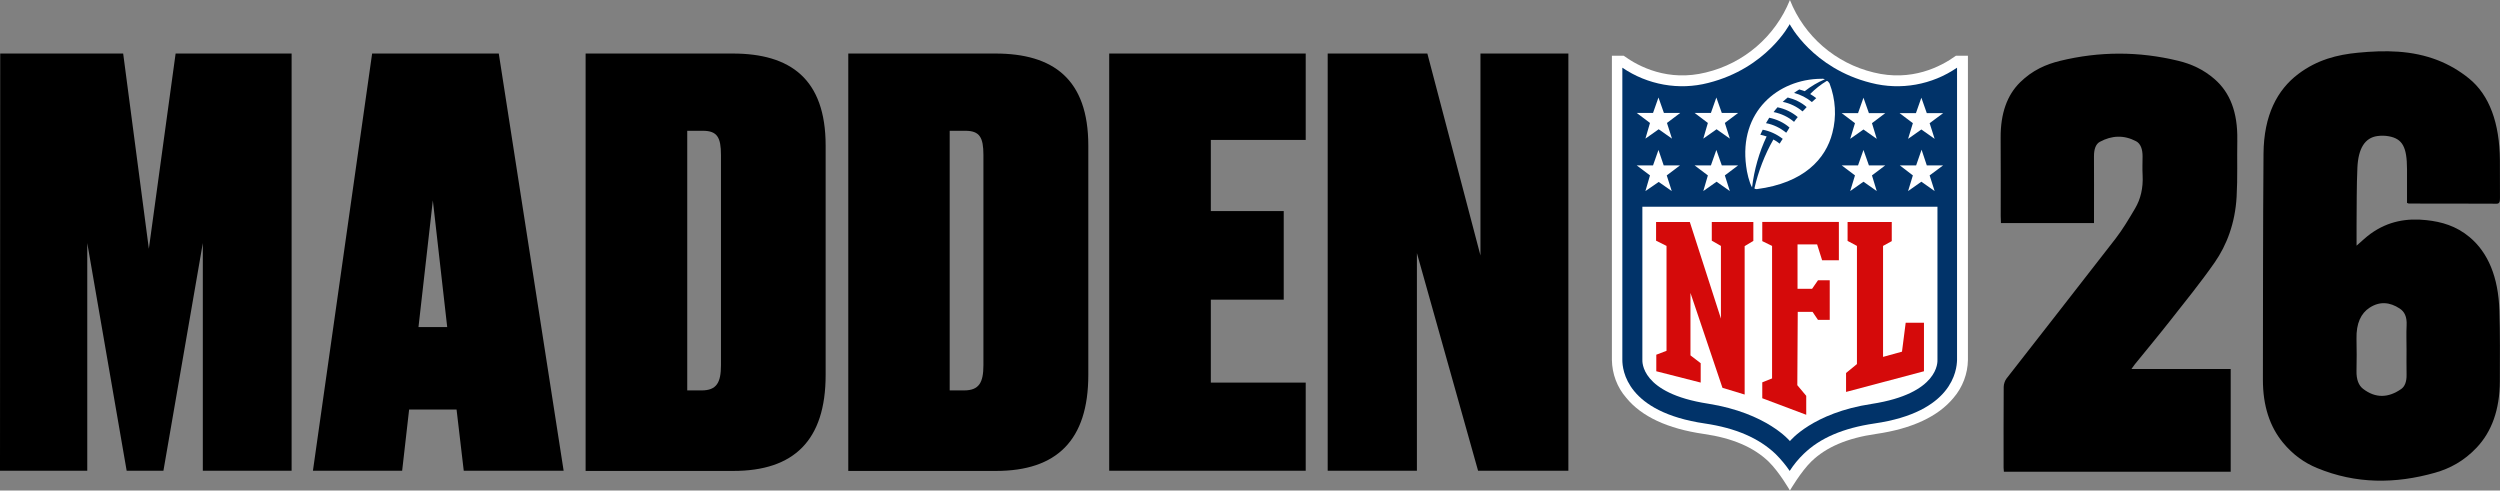
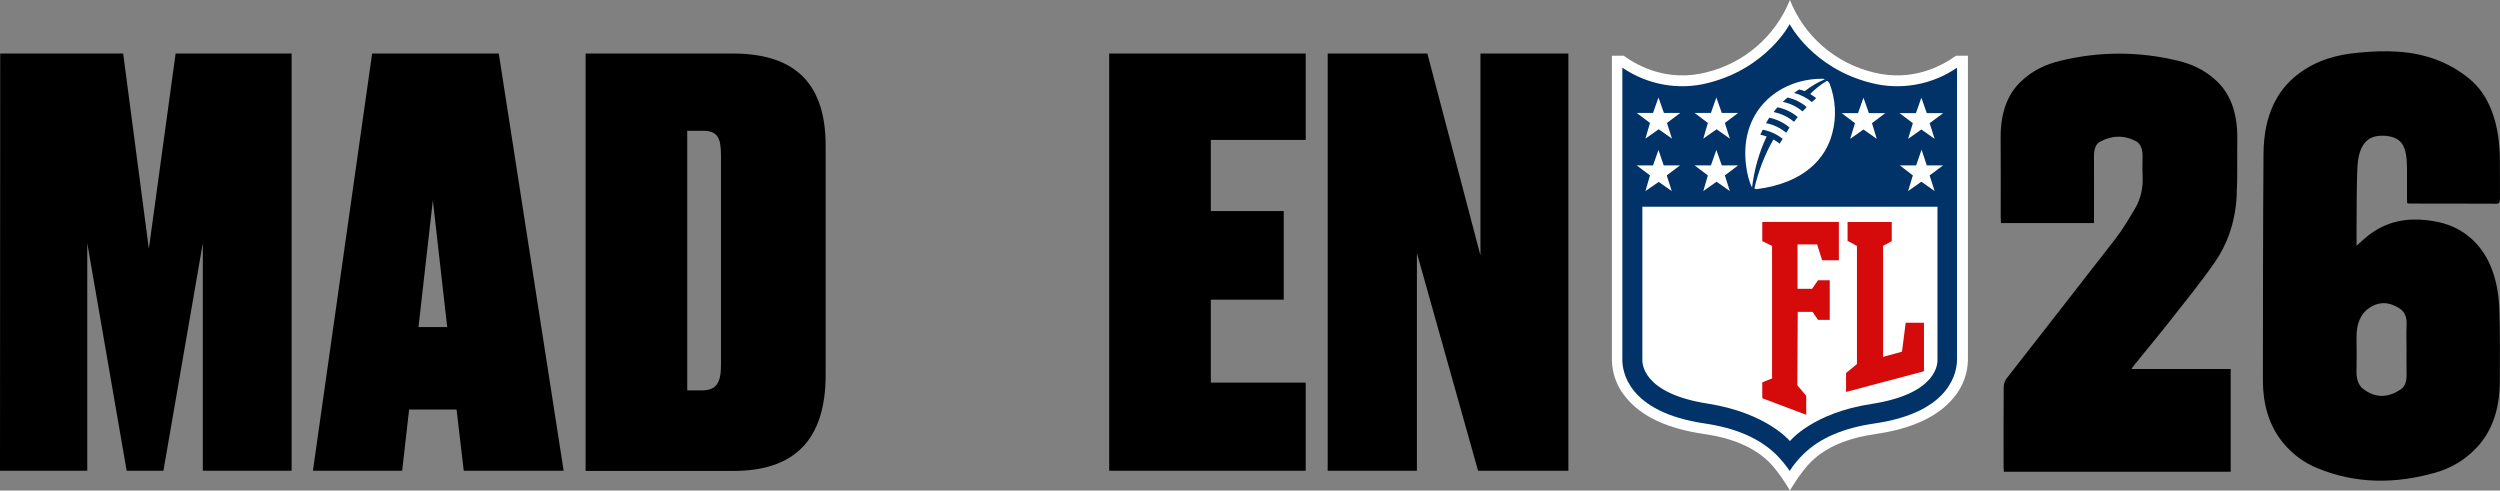
<svg xmlns="http://www.w3.org/2000/svg" id="Layer_2" data-name="Layer 2" viewBox="0 0 1148.8 225.4">
  <rect x="0" y="0" width="1148.8" height="225.4" fill="#808080" stroke="none" />
  <defs>
    <style>
      .cls-1 {
        fill: #013369;
      }

      .cls-2 {
        fill: #fff;
      }

      .cls-3 {
        fill: #d50a0a;
      }
    </style>
  </defs>
  <g id="Layer_2-2" data-name="Layer 2">
    <g id="Layer_1-2" data-name="Layer 1-2">
      <g id="Layer_2-2" data-name="Layer 2-2">
        <g id="Layer_1-2-2" data-name="Layer 1-2">
          <path class="cls-2" d="M898.8,25.6c-7,5.1-20.5,12-37.8,7.7-17.5-4.2-31.9-16.6-38.5-33.3-6.7,16.7-21.1,29.1-38.6,33.3-17.3,4.3-30.8-2.6-37.8-7.7h-5.4V165.4c.1,6.4,2.4,12.6,6.6,17.4,7,8.6,19,14.2,35.6,16.6,13.2,1.9,22.9,6.1,29.8,12.7,5,4.9,9.8,13.3,9.8,13.3,0,0,5-8.6,9.8-13.3,6.9-6.7,16.6-10.8,29.8-12.7,16.5-2.4,28.5-8,35.6-16.6,4.2-4.9,6.5-11.1,6.6-17.4V25.6h-5.5Z" />
          <path class="cls-1" d="M899.3,31.1c-11.5,7.9-25.9,10.5-39.5,7-26.9-6.7-37.4-27-37.4-27,0,0-10.5,20.2-37.4,27-13.5,3.5-27.9,.9-39.5-7V165.4c0,4.6,1.9,23.9,37.9,29.2,14.2,2.1,24.8,6.7,32.5,14,2.4,2.4,4.6,5,6.5,7.8,1.8-2.8,4-5.5,6.4-7.8,7.6-7.4,18.3-11.9,32.5-14,36-5.2,37.9-24.6,38-29.2V31.1h0Z" />
          <path class="cls-2" d="M822.5,202.7s10.4-13,37.6-17.1c31.1-4.8,30.2-19.5,30.2-20.2V95h-135.6v70.3c0,.8-.9,15.4,30.2,20.2,27.1,4.3,37.6,17.2,37.6,17.2h0Z" />
-           <path class="cls-3" d="M790.8,146.4v-33.4l-4.2-2.4v-8.6h19.1v8.7l-4,2.4v68.2l-10.2-3.1-14.7-43.6v28.7l4.7,3.6v8.9l-20.4-5.2v-7.6l4.7-1.8v-48.2l-4.8-2.4v-8.6h15.5l14.3,44.4h0Z" />
          <path class="cls-3" d="M825.9,177l4.1,4.9v8.7l-20.2-7.6v-7.3l4.5-1.8v-60.9l-4.5-2.2v-8.8h35.2v17.6h-7.7l-2.3-7.3h-9v20.4h6.7l2.7-3.9h5.4v18.2h-5.4l-2.5-3.7h-6.8l-.2,33.7h0Z" />
          <path class="cls-3" d="M848.3,180.1v-8.7l5-4.1v-54.3l-4.3-2.3v-8.7h20.3v8.8l-4,2.2v51l8.7-2.4,1.7-13.3h8.4v22.3l-35.8,9.5h0Z" />
          <path class="cls-2" d="M758.2,80.6l-6.1-4.6h7.5l2.5-7.1,2.4,7.1h7.5l-6.1,4.6,2.3,7.2-6-4.2-6.1,4.2,2.1-7.2Z" />
          <path class="cls-2" d="M784.8,80.6l-6.1-4.6h7.5l2.5-7.1,2.5,7.1h7.5l-6.1,4.6,2.3,7.2-6.1-4.3-6.1,4.3,2.1-7.2h0Z" />
          <path class="cls-2" d="M758.2,56.5l-6.1-4.6h7.5l2.5-7.1,2.5,7.1h7.5l-6.1,4.6,2.3,7.2-6.1-4.3-6.1,4.3,2.1-7.2Z" />
          <path class="cls-2" d="M784.8,56.5l-6.1-4.6h7.5l2.5-7.1,2.5,7.1h7.5l-6.1,4.6,2.3,7.2-6.1-4.3-6.1,4.3,2.1-7.2h0Z" />
          <path class="cls-2" d="M889,87.8l-6.1-4.3-6.1,4.3,2.2-7.2-6-4.6h7.5l2.5-7.2,2.4,7.2h7.5l-6.2,4.6,2.3,7.2Z" />
-           <path class="cls-2" d="M862.4,87.8l-6.1-4.3-6.1,4.3,2.2-7.2-6.1-4.6h7.5l2.5-7.1,2.5,7.1h7.5l-6.1,4.6,2.2,7.2h0Z" />
          <path class="cls-2" d="M889,63.8l-6.1-4.3-6.1,4.3,2.2-7.2-6.1-4.6h7.5l2.5-7.1,2.5,7.1h7.5l-6.2,4.6,2.3,7.2Z" />
          <path class="cls-2" d="M862.4,63.8l-6.1-4.3-6.1,4.3,2.2-7.2-6.1-4.6h7.5l2.5-7.1,2.5,7.1h7.5l-6.1,4.6,2.2,7.2h0Z" />
          <path class="cls-2" d="M839.4,37.2c-2.8,1.7-5.3,3.7-7.6,6,1,.6,1.9,1.2,2.8,1.9l-2,1.8c-2.4-2-5.2-3.4-8.2-4.2,.8-.6,1.6-1.1,2.4-1.6,1.2,.3,2.5,.8,2.5,.8,2.8-2.2,6-4.1,9.3-5.5-.6-.2-1.2-.3-1.8-.2-19.7,.2-37.8,15-34.4,40.2,.3,2.7,1.4,7.5,2.7,9.7,1-8.1,3.2-16,6.7-23.4-1-.3-1.9-.6-2.9-.8,.5-1,1.1-2.3,1.1-2.3,3.3,.6,6.5,2.1,9.2,4.2-.7,1-1.1,1.7-1.4,2.2-.9-.7-1.9-1.4-2.9-1.9-4,7-6.9,14.6-8.7,22.4,0,.3,.6,.4,1.1,.4,21.6-2.8,31.7-13.9,34.7-25.8,2-7.5,1.5-15.5-1.3-22.8-.3-.3-.7-1.2-1.3-1.1Zm-18.6,23.8c-2.7-2.2-5.9-3.8-9.3-4.4,0,0,1-1.6,1.5-2.5,3.4,.7,6.7,2.2,9.3,4.5-.5,.9-1,1.7-1.5,2.4Zm3.6-5c-2.7-2.3-5.9-3.8-9.4-4.5,.5-.7,1.2-1.5,1.8-2.2,3.4,.7,6.6,2.2,9.3,4.5-.6,.7-1.2,1.5-1.7,2.2h0Zm3.9-4.8c-2.6-2.2-5.7-3.7-9.1-4.4,.8-.8,1.6-1.4,2.3-2,3.2,.8,6.2,2.2,8.7,4.4-.6,.7-1.3,1.4-1.9,2Z" />
          <path d="M.1,24.6H56.6l11.8,89.7,12.3-89.7h53.3V216.3h-40.8V111.7l-18.1,104.6h-16.9l-18.1-104.6v104.6H0L.1,24.6H.1Z" />
          <path d="M209.8,188.2h-21.8l-3.2,28.1h-41L171,24.6h58.2l29.8,191.7h-45.9l-3.3-28.1h0Zm-17.5-37.9h13.2l-6.6-58.2-6.6,58.2Z" />
          <path d="M269.1,24.6h67.6c26.4,0,42.7,11.6,42.7,42.3v105.4c0,30.1-14.6,44.1-42.4,44.1h-67.9V24.6h0Zm46.7,154.8h6.6c6.9,0,8.9-3.6,8.9-11.6V71.2c0-8-1.7-11.1-8.3-11.1h-7.2v119.3h0Z" />
          <path d="M600,24.6v39.7h-43.6v32.7h33.5v40.7h-33.5v38.1h43.6v40.5h-90.3V24.6h90.3Z" />
          <path d="M655.9,24.6l24.4,92.8V24.6h40.4V216.3h-41.5l-28.1-100v100h-41V24.6h45.8Z" />
-           <path d="M389.8,24.6h67.6c26.4,0,42.7,11.6,42.7,42.3v105.4c0,30.1-14.6,44.1-42.4,44.1h-67.9V24.6h0Zm46.6,154.8h6.6c6.9,0,8.9-3.6,8.9-11.6V71.2c0-8-1.7-11.1-8.3-11.1h-7.2v119.3h0Z" />
        </g>
      </g>
      <g>
        <path d="M1134.83,108.96c-6.2-5.18-12.92-7.05-19.8-7.8-8.86-.97-17.52,.35-25.71,6.26-2.13,1.53-4.13,3.5-6.43,5.47,0-3.45-.03-6.57,0-9.68,.09-8.72-.01-17.46,.38-26.15,.41-9.03,3.55-13.72,9.1-14.53,1.76-.25,3.58-.23,5.33,.09,6.29,1.16,8.34,4.93,8.37,15.05,.02,5.14,0,10.27,0,15.58,.48,.16,.67,.29,.85,.29,13.45,.02,26.91,0,40.36,.07,1.29,0,1.52-.9,1.51-2.68-.05-5.78,.01-11.57-.04-17.35-.14-16.93-4.74-29.87-14.23-37.55-4.47-3.62-9.33-6.39-14.2-8.3-12.09-4.73-24.44-4.69-36.78-3.51-9.45,.9-18.74,3.22-27.41,9.76-9.71,7.32-15.86,18.99-16,36.63-.28,34.59-.21,69.19-.28,103.79-.03,12.14,3.2,21.68,9.18,28.95,4.68,5.7,9.99,9.35,15.64,11.69,17.98,7.46,36.12,7.33,54.3,2.18,6.79-1.92,13.28-5.37,19.08-11.51,6.85-7.24,10.64-17.32,10.68-30.58,.03-10.82,.13-21.67-.21-32.48-.48-15.3-5.18-26.58-13.72-33.71Zm-28.94,40.55c-.19,3.65-.04,7.35-.04,11.02,0,3.88-.06,7.77,.02,11.65,.07,3.12-.78,5.4-2.47,6.58-5.83,4.06-11.73,4.38-17.53-.09-2.03-1.56-3.09-4.31-3.01-8.16,.11-4.92,.11-9.87,0-14.8-.16-7.16,2.05-11.74,6.03-14.33,4.62-3,9.26-2.61,13.83,.4,2.14,1.41,3.38,3.66,3.17,7.73h0Z" />
        <path d="M1028.09,64.33c-.17,8.7,.18,17.46-.32,26.11-.69,12.13-4.55,22.22-10.09,30.17-6.59,9.45-13.65,18.09-20.58,26.92-5.3,6.75-10.71,13.24-16.08,19.85-.45,.55-.86,1.17-1.58,2.17h45.61v47.23h-104.22c-.05-.6-.13-1.2-.14-1.8,0-12.41-.04-24.81,.05-37.22,0-1.29,.61-2.95,1.27-3.79,16.71-21.49,33.5-42.81,50.17-64.37,3.21-4.16,6.1-9.01,8.94-13.83,2.48-4.2,3.77-9.29,3.45-15.26-.15-2.82-.05-5.68-.02-8.51,.04-3.46-.92-6-2.95-7.08-5.57-2.95-11.19-2.74-16.72,.27-1.87,1.02-2.68,3.46-2.66,6.68,.05,8.94,.01,17.88,.01,26.81v3.81h-42.76c-.03-1-.11-2.1-.11-3.2,0-11.96,.06-23.93-.03-35.89-.08-11.33,3-19.73,8.96-25.59,5.64-5.55,11.92-8.28,18.38-9.85,18.08-4.41,36.19-4.41,54.27-.02,5.87,1.42,11.57,3.91,16.82,8.52,6.89,6.04,10.56,15.05,10.31,27.86Z" />
      </g>
    </g>
  </g>
</svg>